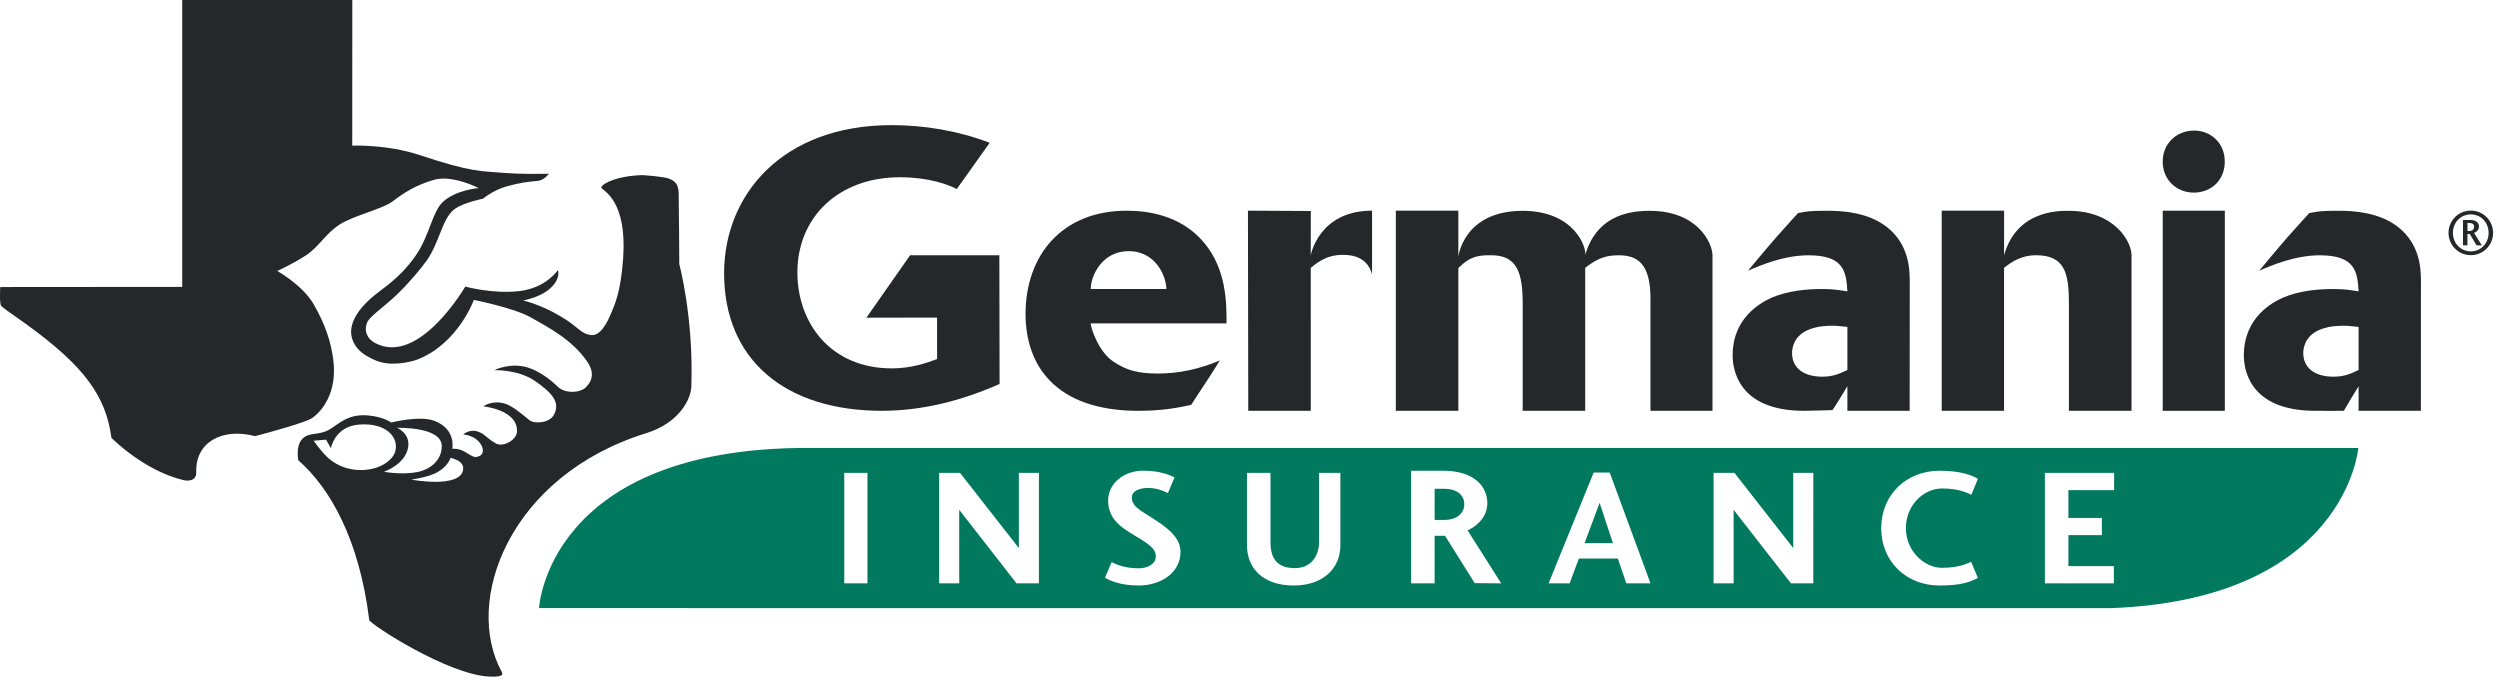
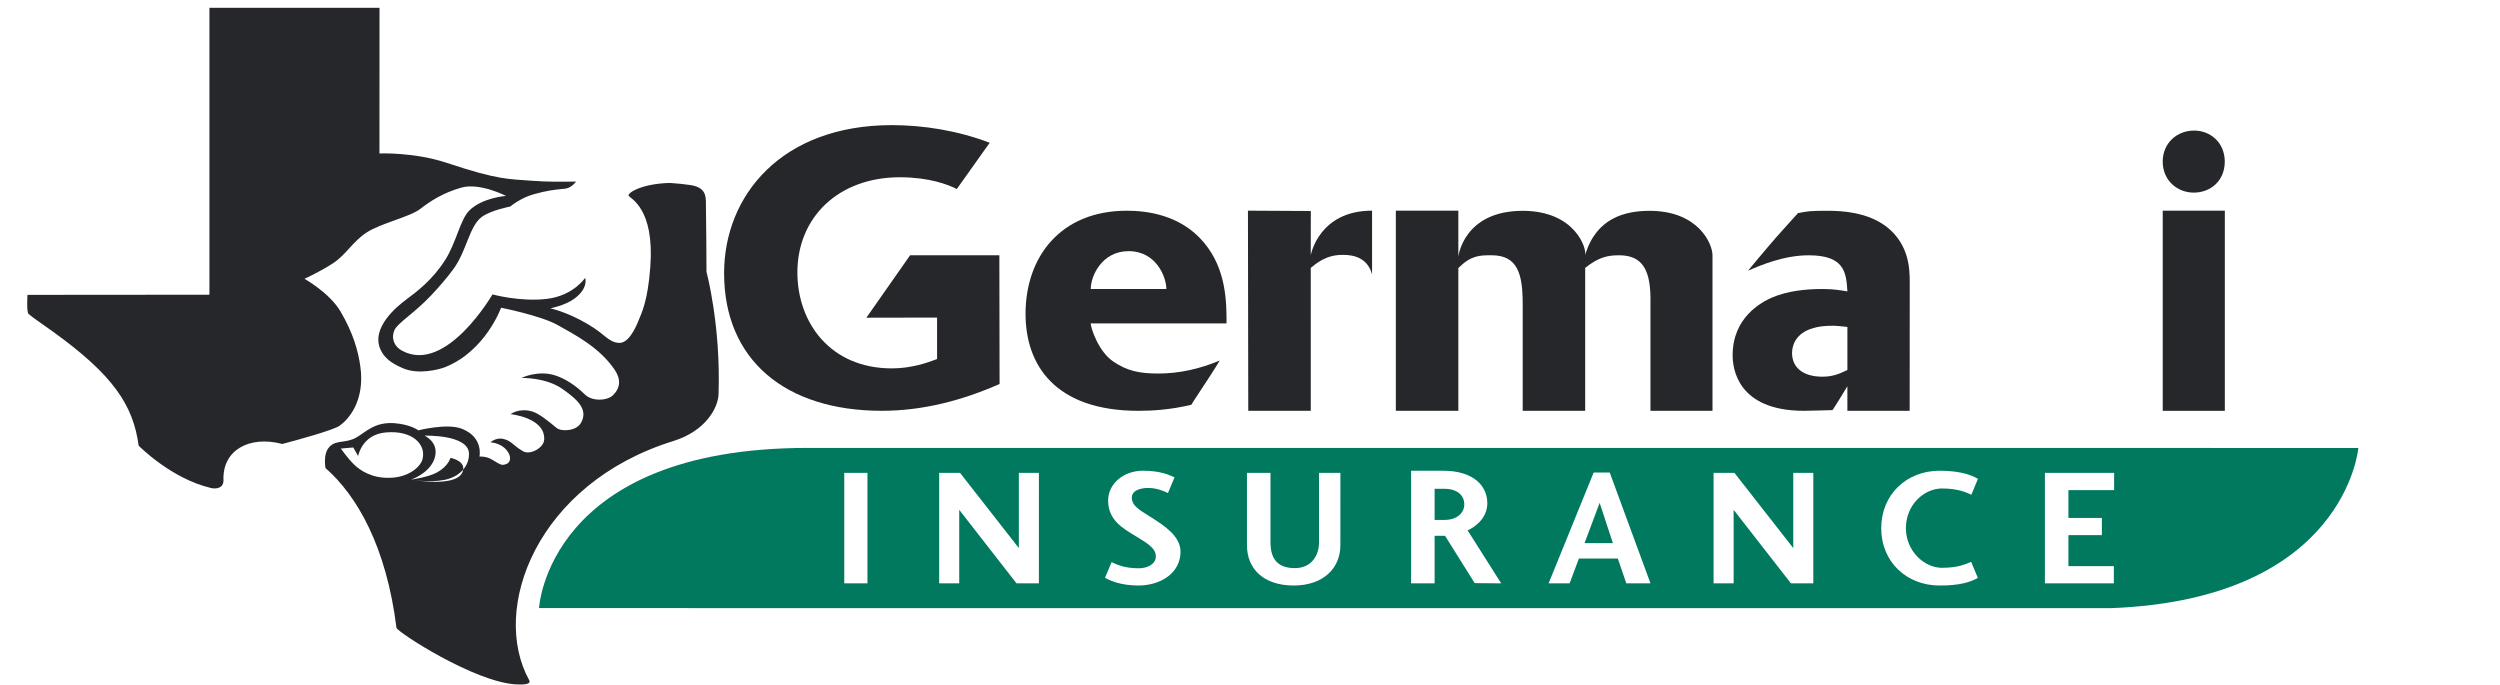
<svg xmlns="http://www.w3.org/2000/svg" height="60" viewBox="0 0 219 60" width="219">
  <g fill="none" fill-rule="evenodd">
    <g fill="#00795f">
      <path d="m138.807 47.576h2.482l-1.161-3.526z" />
      <path d="m126.516 42.817h-.842v2.728h.842c1.175 0 1.756-.653 1.756-1.363 0-.726-.537-1.364-1.756-1.364z" />
      <path d="m185.197 42.933h-4.004v2.437h2.931v1.509h-2.931v2.713h3.98v1.509h-6.04v-9.679h6.065zm-15.077 6.806c1.422 0 2.048-.318 2.556-.52l.584 1.41c-.683.363-1.529.662-3.358.662-2.873 0-5.107-2.06-5.107-5.02 0-2.96 2.234-5.035 5.107-5.035 2.017 0 2.946.464 3.366.711l-.58 1.393c-.32-.146-1.074-.551-2.569-.551-1.552 0-3.162 1.407-3.162 3.482 0 2.003 1.611 3.469 3.162 3.469zm-11.275 1.363h-1.958l-5.021-6.443v6.443h-1.756v-9.679h1.828l5.152 6.588v-6.588h1.756zm-16.382 0-.741-2.177h-3.41l-.813 2.177h-1.842l3.947-9.708h1.408l3.57 9.708zm-13.278-.02-2.598-4.145h-.914v4.165h-2.06v-9.865h2.814c2.657 0 3.861 1.332 3.861 2.842 0 1.393-1.204 2.162-1.727 2.379l2.945 4.644zm-11.768-3.318c0 1.988-1.466 3.526-4.091 3.526-2.641 0-4.092-1.465-4.092-3.526v-6.341h2.061v6.094c0 1.437.624 2.25 2.133 2.25 1.494 0 2.119-1.162 2.119-2.25v-6.094h1.871zm-17.689 3.526c-1.625 0-2.553-.463-2.931-.682l.58-1.363c.349.159 1.059.537 2.379.537.784 0 1.495-.378 1.495-1.045 0-.784-.886-1.22-1.93-1.872-.928-.58-2.249-1.291-2.249-3.018 0-1.509 1.408-2.612 3.033-2.612 1.567 0 2.336.378 2.786.58l-.58 1.378c-.349-.174-.987-.449-1.727-.449-.683 0-1.437.217-1.437.856 0 .813.929 1.204 1.872 1.828.884.581 2.394 1.509 2.394 2.903 0 1.886-1.77 2.96-3.686 2.96zm-8.721-.188h-1.959l-5.02-6.443v6.443h-1.756v-9.679h1.828l5.152 6.588v-6.588h1.756zm-17.05 0h2.032v-9.679h-2.032zm119.741-11.859c.001-.002.004-.006.004-.006h-110.018-6.769-.001-6.175c-22.786 0-23.519 14.029-23.519 14.029 3.359 0 7.83.001 13.096.001-.002.002-.004.006-.004.006h113.999 7.062 3.558c20.556-.782 21.659-14.029 21.659-14.029-3.354 0-7.751-.001-12.892-.001z" />
    </g>
    <g fill="#25272a">
-       <path d="m36.018 42.013s1.497-.201 2.277-.635c.978-.544 1.169-1.269 1.169-1.269s1.179.215 1.115.97c-.147 1.761-4.561.934-4.561.934m-2.384-.685s1.847-.628 2.116-2.117c.221-1.229-.951-1.733-.951-1.733s3.873-.121 3.9 1.582c.019 1.189-.927 2.045-2.117 2.287-1.378.28-2.948-.02-2.948-.02m-1.901-.155c-1.559.034-2.54-.631-3.09-1.154-.551-.524-1.169-1.411-1.169-1.411l1.088-.094.429.752s.316-1.883 2.419-2.069c2.392-.212 3.55 1.099 3.218 2.338-.172.671-1.19 1.602-2.896 1.639m27.773-18.044s-.028-5.414-.054-6.261-.476-1.21-1.358-1.344c-.534-.081-1.144-.141-1.787-.184-2.486.06-3.743.882-3.621 1.118.127.248 2.276 1.074 1.9 6.214-.222 3.059-.778 4.085-1.048 4.757-.269.67-.9 2.016-1.739 1.922-.954-.108-1.061-.685-2.708-1.653-1.843-1.085-3.265-1.371-3.265-1.371s1.317-.256 2.123-.861c1.255-.94.928-1.813.928-1.813s-1.022 1.559-3.343 1.841c-2.336.284-4.775-.39-4.775-.39s-4.055 6.993-7.897 4.944c-.784-.418-.974-1.156-.699-1.8.276-.644 1.774-1.511 3.245-3.084.579-.619 1.363-1.494 1.955-2.317 1.129-1.572 1.357-3.668 2.425-4.505.761-.596 2.531-.937 2.531-.937s.875-.745 2.046-1.073c1.172-.327 1.791-.398 2.73-.486.415-.039.748-.323.991-.626-1.051.014-2.524.036-3.856-.071-2.066-.168-2.885-.039-7.446-1.559-2.902-.967-5.926-.833-5.926-.833l.005-12.757h-14.9v25.131l-15.94.013s-.092 1.514.094 1.667c.725.591.303.236 2.042 1.484 5.361 3.848 7.12 6.484 7.604 10.058 0 0 2.818 2.88 6.328 3.708.457.108 1.129.032 1.103-.713-.091-2.594 2.259-3.906 5.154-3.142 1.294-.341 4.432-1.197 5.012-1.595.734-.505 2.249-2.135 1.826-5.179-.192-1.379-.625-2.929-1.734-4.824-.963-1.646-3.162-2.871-3.162-2.871s1.391-.631 2.521-1.375c1.131-.744 1.681-1.872 2.933-2.688 1.251-.814 3.761-1.343 4.702-2.069.851-.657 1.95-1.39 3.574-1.854 1.624-.463 3.924.725 3.924.725s-2.047.141-3.199 1.263c-.826.807-1.141 2.809-2.15 4.38-1.118 1.746-2.498 2.768-3.406 3.447-.72.538-3.141 2.451-2.224 4.4.323.685.872 1.144 1.962 1.612 1.324.569 3.127.12 3.694-.107 3.528-1.411 4.891-5.199 4.891-5.199s3.493.685 4.985 1.531c1.491.846 3.595 1.912 4.944 3.87.59.856.532 1.613-.121 2.257-.506.5-1.827.565-2.458-.054-.844-.826-1.761-1.398-2.58-1.667-1.549-.508-2.982.215-2.982.215s2.105-.071 3.573.954c1.384.967 2.292 1.833 1.633 2.989-.411.72-1.727.774-2.136.43-.697-.583-1.534-1.249-2.078-1.421-1.182-.377-1.947.219-1.947.219s3.064.296 2.943 2.245c-.044.711-1.223 1.356-1.841 1.008-.898-.508-.96-.867-1.672-1.069-.69-.194-1.193.282-1.193.282s1.083.04 1.584.931c.219.392.203.88-.291 1.003-.269.067-.299.115-1.175-.429-.498-.309-1.082-.257-1.082-.257s.378-1.687-1.546-2.438c-1.29-.504-3.809.141-3.809.141s-.649-.509-2.056-.624c-1.732-.143-2.511.745-3.343 1.233-.964.566-1.754.191-2.375.821-.453.461-.449 1.266-.362 1.87 2.772 2.428 5.335 6.887 6.221 13.998.043.35 6.878 4.799 10.52 4.958.509.022 1.324.026 1.103-.377-3.426-6.22.644-17.224 12.642-20.946 2.793-.867 3.909-2.874 3.951-4.112.202-6.072-1.06-10.708-1.06-10.708" />
+       <path d="m36.018 42.013s1.497-.201 2.277-.635c.978-.544 1.169-1.269 1.169-1.269s1.179.215 1.115.97c-.147 1.761-4.561.934-4.561.934s1.847-.628 2.116-2.117c.221-1.229-.951-1.733-.951-1.733s3.873-.121 3.9 1.582c.019 1.189-.927 2.045-2.117 2.287-1.378.28-2.948-.02-2.948-.02m-1.901-.155c-1.559.034-2.54-.631-3.09-1.154-.551-.524-1.169-1.411-1.169-1.411l1.088-.094.429.752s.316-1.883 2.419-2.069c2.392-.212 3.55 1.099 3.218 2.338-.172.671-1.19 1.602-2.896 1.639m27.773-18.044s-.028-5.414-.054-6.261-.476-1.21-1.358-1.344c-.534-.081-1.144-.141-1.787-.184-2.486.06-3.743.882-3.621 1.118.127.248 2.276 1.074 1.9 6.214-.222 3.059-.778 4.085-1.048 4.757-.269.67-.9 2.016-1.739 1.922-.954-.108-1.061-.685-2.708-1.653-1.843-1.085-3.265-1.371-3.265-1.371s1.317-.256 2.123-.861c1.255-.94.928-1.813.928-1.813s-1.022 1.559-3.343 1.841c-2.336.284-4.775-.39-4.775-.39s-4.055 6.993-7.897 4.944c-.784-.418-.974-1.156-.699-1.8.276-.644 1.774-1.511 3.245-3.084.579-.619 1.363-1.494 1.955-2.317 1.129-1.572 1.357-3.668 2.425-4.505.761-.596 2.531-.937 2.531-.937s.875-.745 2.046-1.073c1.172-.327 1.791-.398 2.73-.486.415-.039.748-.323.991-.626-1.051.014-2.524.036-3.856-.071-2.066-.168-2.885-.039-7.446-1.559-2.902-.967-5.926-.833-5.926-.833l.005-12.757h-14.9v25.131l-15.94.013s-.092 1.514.094 1.667c.725.591.303.236 2.042 1.484 5.361 3.848 7.12 6.484 7.604 10.058 0 0 2.818 2.88 6.328 3.708.457.108 1.129.032 1.103-.713-.091-2.594 2.259-3.906 5.154-3.142 1.294-.341 4.432-1.197 5.012-1.595.734-.505 2.249-2.135 1.826-5.179-.192-1.379-.625-2.929-1.734-4.824-.963-1.646-3.162-2.871-3.162-2.871s1.391-.631 2.521-1.375c1.131-.744 1.681-1.872 2.933-2.688 1.251-.814 3.761-1.343 4.702-2.069.851-.657 1.95-1.39 3.574-1.854 1.624-.463 3.924.725 3.924.725s-2.047.141-3.199 1.263c-.826.807-1.141 2.809-2.15 4.38-1.118 1.746-2.498 2.768-3.406 3.447-.72.538-3.141 2.451-2.224 4.4.323.685.872 1.144 1.962 1.612 1.324.569 3.127.12 3.694-.107 3.528-1.411 4.891-5.199 4.891-5.199s3.493.685 4.985 1.531c1.491.846 3.595 1.912 4.944 3.87.59.856.532 1.613-.121 2.257-.506.5-1.827.565-2.458-.054-.844-.826-1.761-1.398-2.58-1.667-1.549-.508-2.982.215-2.982.215s2.105-.071 3.573.954c1.384.967 2.292 1.833 1.633 2.989-.411.72-1.727.774-2.136.43-.697-.583-1.534-1.249-2.078-1.421-1.182-.377-1.947.219-1.947.219s3.064.296 2.943 2.245c-.044.711-1.223 1.356-1.841 1.008-.898-.508-.96-.867-1.672-1.069-.69-.194-1.193.282-1.193.282s1.083.04 1.584.931c.219.392.203.88-.291 1.003-.269.067-.299.115-1.175-.429-.498-.309-1.082-.257-1.082-.257s.378-1.687-1.546-2.438c-1.29-.504-3.809.141-3.809.141s-.649-.509-2.056-.624c-1.732-.143-2.511.745-3.343 1.233-.964.566-1.754.191-2.375.821-.453.461-.449 1.266-.362 1.87 2.772 2.428 5.335 6.887 6.221 13.998.043.35 6.878 4.799 10.52 4.958.509.022 1.324.026 1.103-.377-3.426-6.22.644-17.224 12.642-20.946 2.793-.867 3.909-2.874 3.951-4.112.202-6.072-1.06-10.708-1.06-10.708" />
      <path d="m102.173 25.317h-6.624z" />
-       <path d="m216.308 20.236c.27 0 .428-.153.428-.376 0-.206-.158-.328-.428-.328h-.158v.703zm.634 1.255-.587-.991h-.206v.991h-.392v-2.217h.644c.486 0 .756.222.756.569 0 .34-.281.51-.433.558l.681 1.09zm-.499.528c.884 0 1.559-.703 1.559-1.618 0-.916-.674-1.619-1.559-1.619-.886 0-1.567.703-1.567 1.619 0 .914.682 1.618 1.567 1.618zm0-3.571c1.079 0 1.953.873 1.953 1.953 0 1.079-.874 1.952-1.953 1.952-1.08 0-1.953-.873-1.953-1.952 0-1.08.873-1.953 1.953-1.953z" />
      <path d="m120.193 18.454c-4.682 0-5.371 3.909-5.371 3.909l.005-3.879-5.507-.03.028 17.531h5.476l-.002-12.52c.42-.338 1.306-1.135 2.731-1.135.328 0 2.17-.108 2.64 1.713z" />
-       <path d="m170.095 18.454h5.466l-.005 3.909c1.093-3.909 4.71-3.895 5.651-3.895 4.017 0 5.516 2.687 5.516 3.895v13.624h-5.484v-9.378c0-2.699-.363-4.251-2.899-4.251-1.217 0-2.109.553-2.785 1.106v12.522h-5.461z" />
      <path d="m122.275 18.454h5.476v4.027s.449-4.013 5.637-4.013c4.596 0 5.637 3.314 5.47 3.895.938-3.265 3.505-3.895 5.641-3.895 4.293 0 5.516 2.901 5.516 3.895v13.624h-5.435v-9.378c.066-2.916-.652-4.247-2.755-4.247-1.068 0-1.813.202-2.963 1.102v12.522h-5.474v-9.378c0-2.664-.467-4.247-2.731-4.247-1.048 0-1.792.006-2.906 1.12v12.504h-5.476z" />
      <path d="m102.173 25.317c0-1.012-.857-3.316-3.312-3.316-2.301 0-3.311 2.135-3.311 3.316zm2.186 10.14c-1.859.449-3.504.531-4.619.531-7.334 0-9.903-4.028-9.903-8.491 0-5.05 3.118-9.038 8.863-9.038 1.622 0 4.689.287 6.785 2.812 1.96 2.352 1.96 5.257 1.96 7.056h-11.901c0 .346.646 2.456 1.998 3.356 1.183.796 2.23 1.038 3.921 1.038 1.859 0 3.664-.415 5.389-1.141 0 0-.596.986-1.357 2.125-.773 1.156-1.136 1.753-1.136 1.753z" />
      <path d="m192.171 16.873c-1.426 0-2.718-1.051-2.718-2.718 0-1.63 1.26-2.717 2.751-2.717 1.426 0 2.686 1.05 2.686 2.717 0 1.703-1.26 2.718-2.719 2.718" />
      <path d="m189.454 35.988h5.441v-17.533h-5.441z" />
-       <path d="m206.613 28.638c-.406-.034-.893-.103-1.265-.103-.743 0-1.284.069-1.723.207-1.622.45-1.859 1.626-1.859 2.18 0 1.21.879 2.076 2.67 2.076 1.082 0 1.705-.381 2.178-.589zm5.455 7.35h-5.455v-2.152s-.112.18-.592.969c-.456.752-.698 1.182-.698 1.182-.706.01-1.732 0-2.51 0-5.914 0-6.252-3.821-6.252-4.859 0-3.321 2.5-4.636 3.414-5.05 1.385-.589 2.94-.761 4.461-.761 1.082 0 1.705.139 2.178.208-.101-1.66-.251-3.161-3.394-3.161-2.163 0-4.198.866-5.313 1.35 0 0 1.653-1.994 2.469-2.922.816-.927 1.915-2.126 1.915-2.126.836-.161 1.059-.202 2.58-.202 1.217 0 3.548.103 5.239 1.452 1.892 1.523 1.966 3.602 1.966 4.778z" />
      <path d="m161.831 28.638c-.406-.034-.893-.103-1.265-.103-.743 0-1.284.069-1.723.207-1.622.45-1.859 1.626-1.859 2.18 0 1.21.879 2.076 2.67 2.076 1.082 0 1.705-.381 2.178-.589zm5.455 7.35h-5.455v-2.152s-.112.18-.592.969c-.456.752-.714 1.121-.714 1.121-.704.01-1.716.061-2.494.061-5.914 0-6.252-3.821-6.252-4.859 0-3.321 2.5-4.636 3.414-5.05 1.385-.589 2.94-.761 4.461-.761 1.082 0 1.705.139 2.178.208-.101-1.66-.251-3.161-3.394-3.161-2.163 0-4.198.866-5.313 1.35 0 0 1.653-1.994 2.469-2.922.816-.927 1.915-2.126 1.915-2.126.836-.161 1.059-.202 2.58-.202 1.217 0 3.548.103 5.239 1.452 1.892 1.523 1.966 3.602 1.966 4.778z" />
      <path d="m87.563 33.635c-3.278 1.453-6.759 2.352-10.309 2.352-8.483 0-13.823-4.478-13.823-12.054 0-6.78 5.002-12.972 14.702-12.972 2.771 0 5.793.484 8.564 1.547l-2.882 4.051c-.766-.398-2.434-1.022-4.939-1.031-5.408-.02-9.025 3.493-9.025 8.337 0 4.392 2.874 8.405 8.281 8.405 1.723 0 3.145-.507 3.956-.818v-3.633l-6.194.012 3.83-5.467h7.82z" />
    </g>
  </g>
</svg>